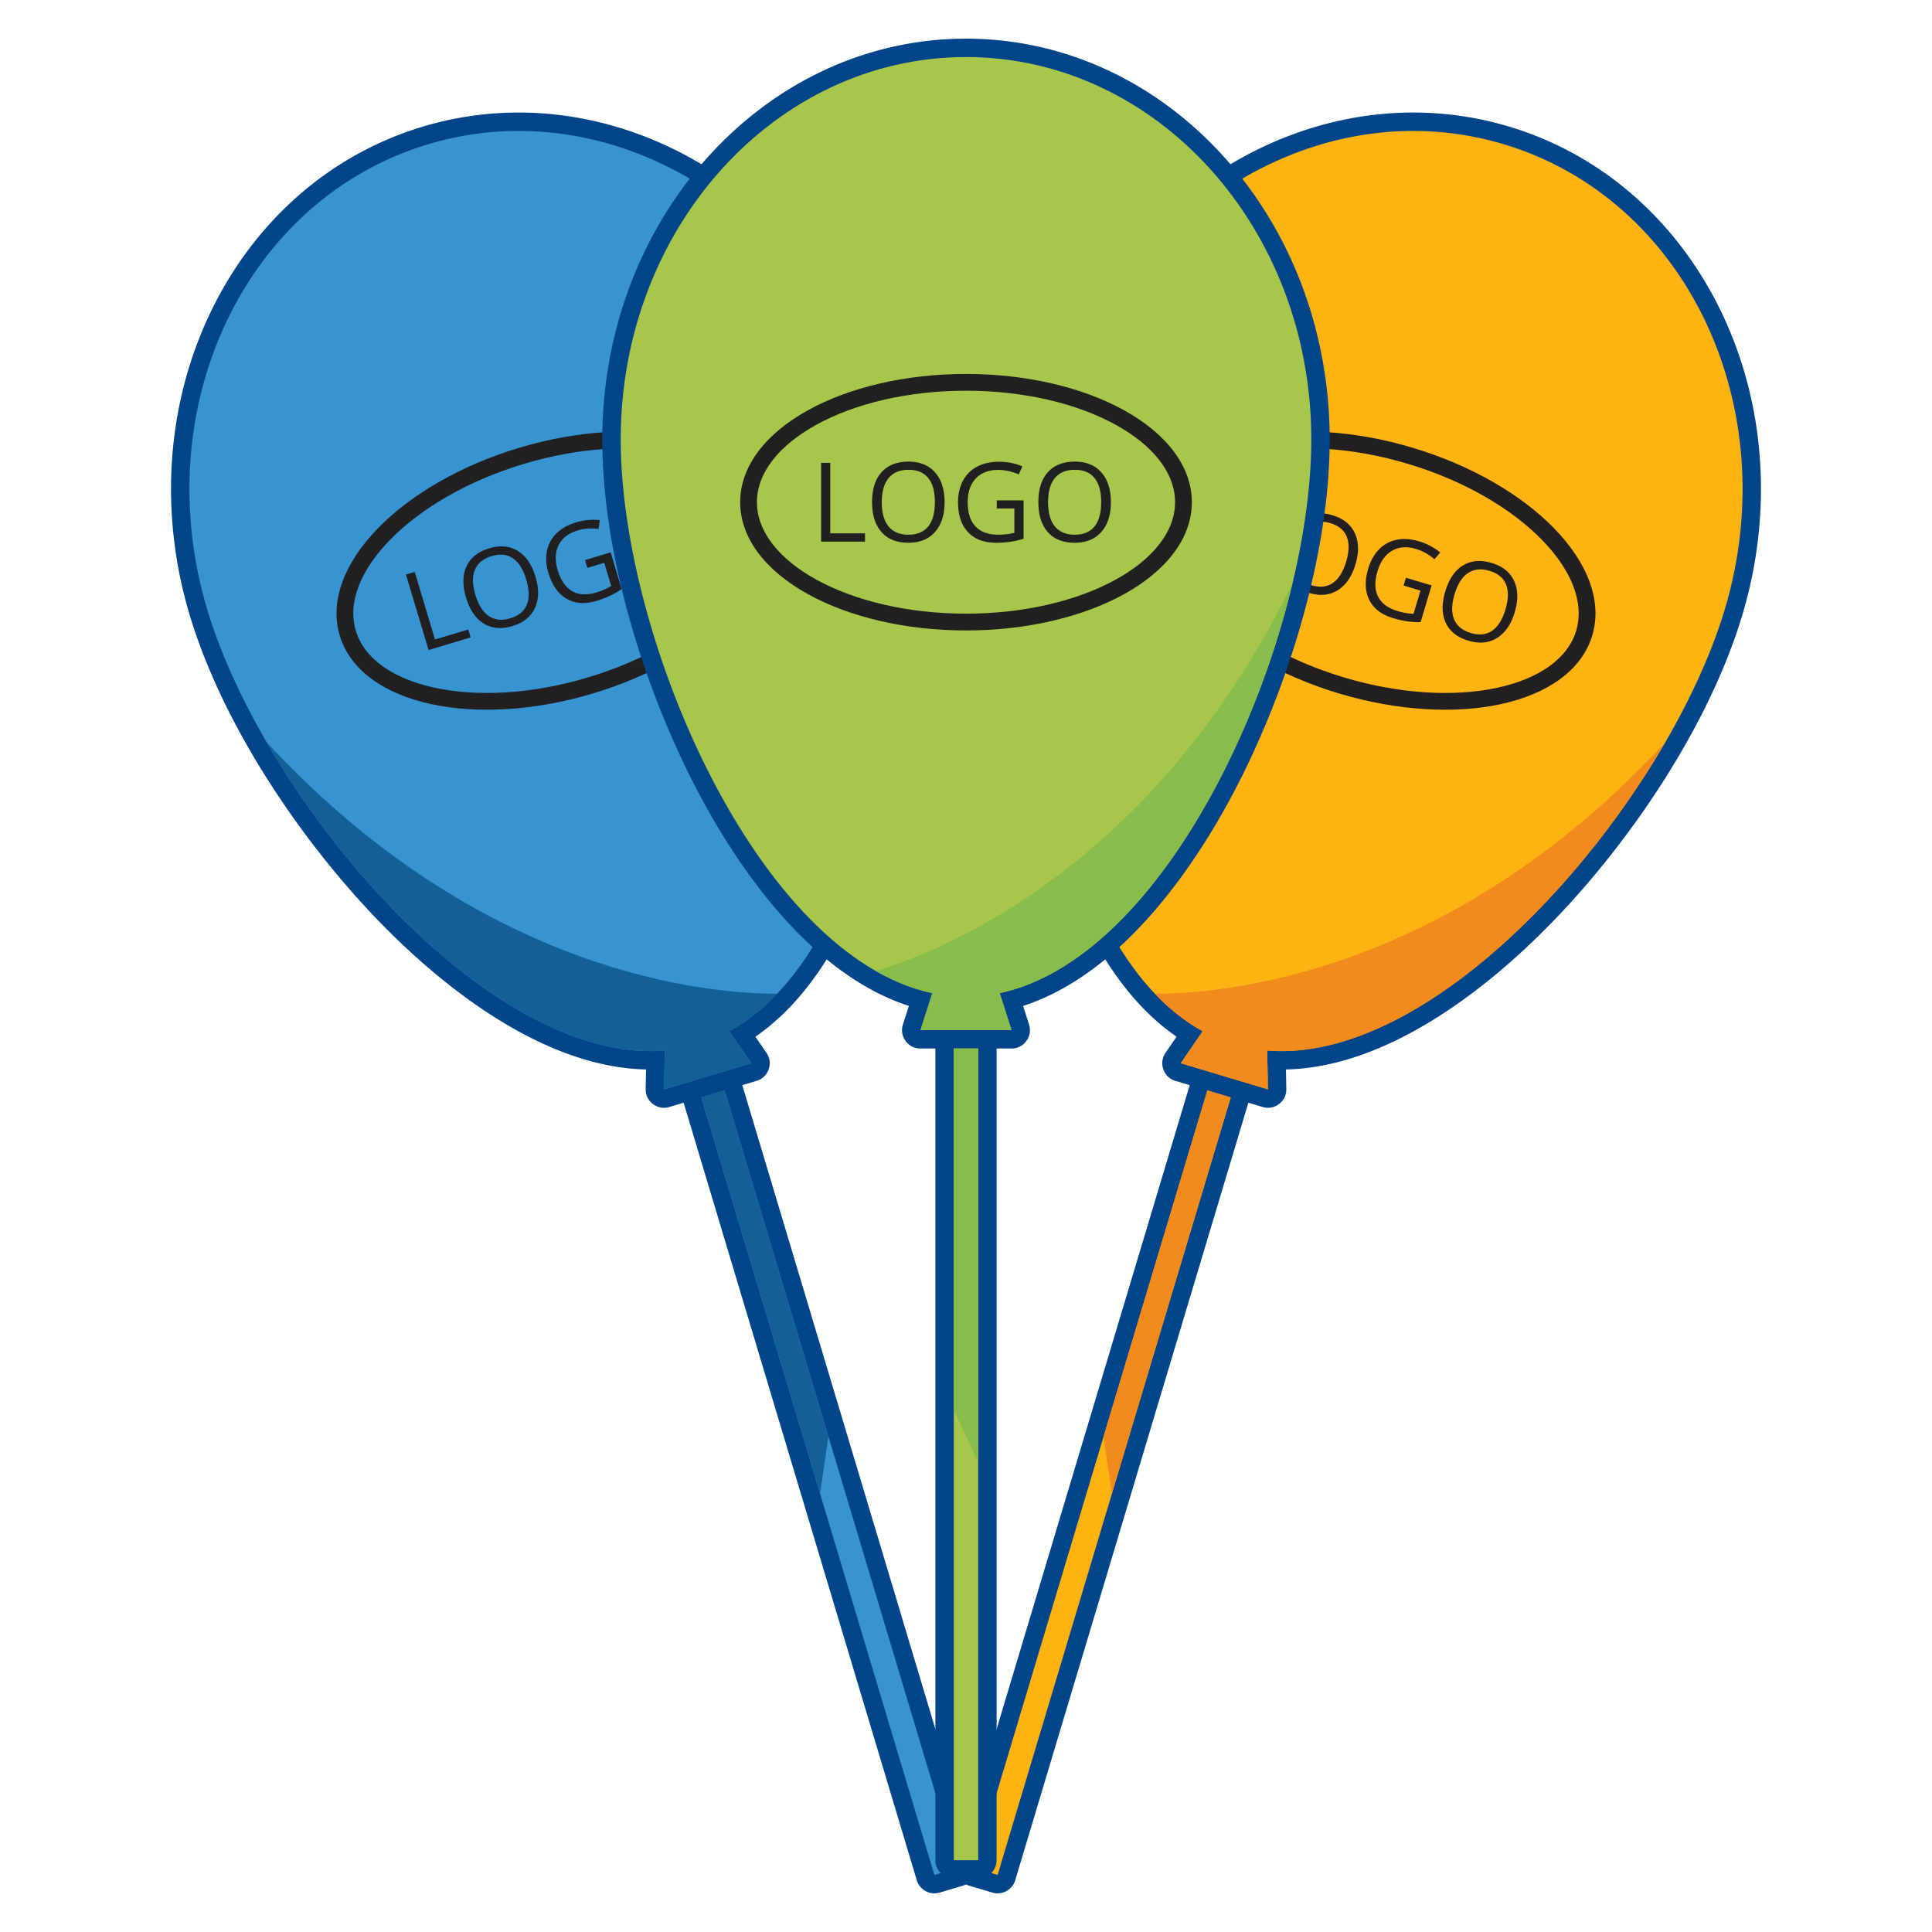
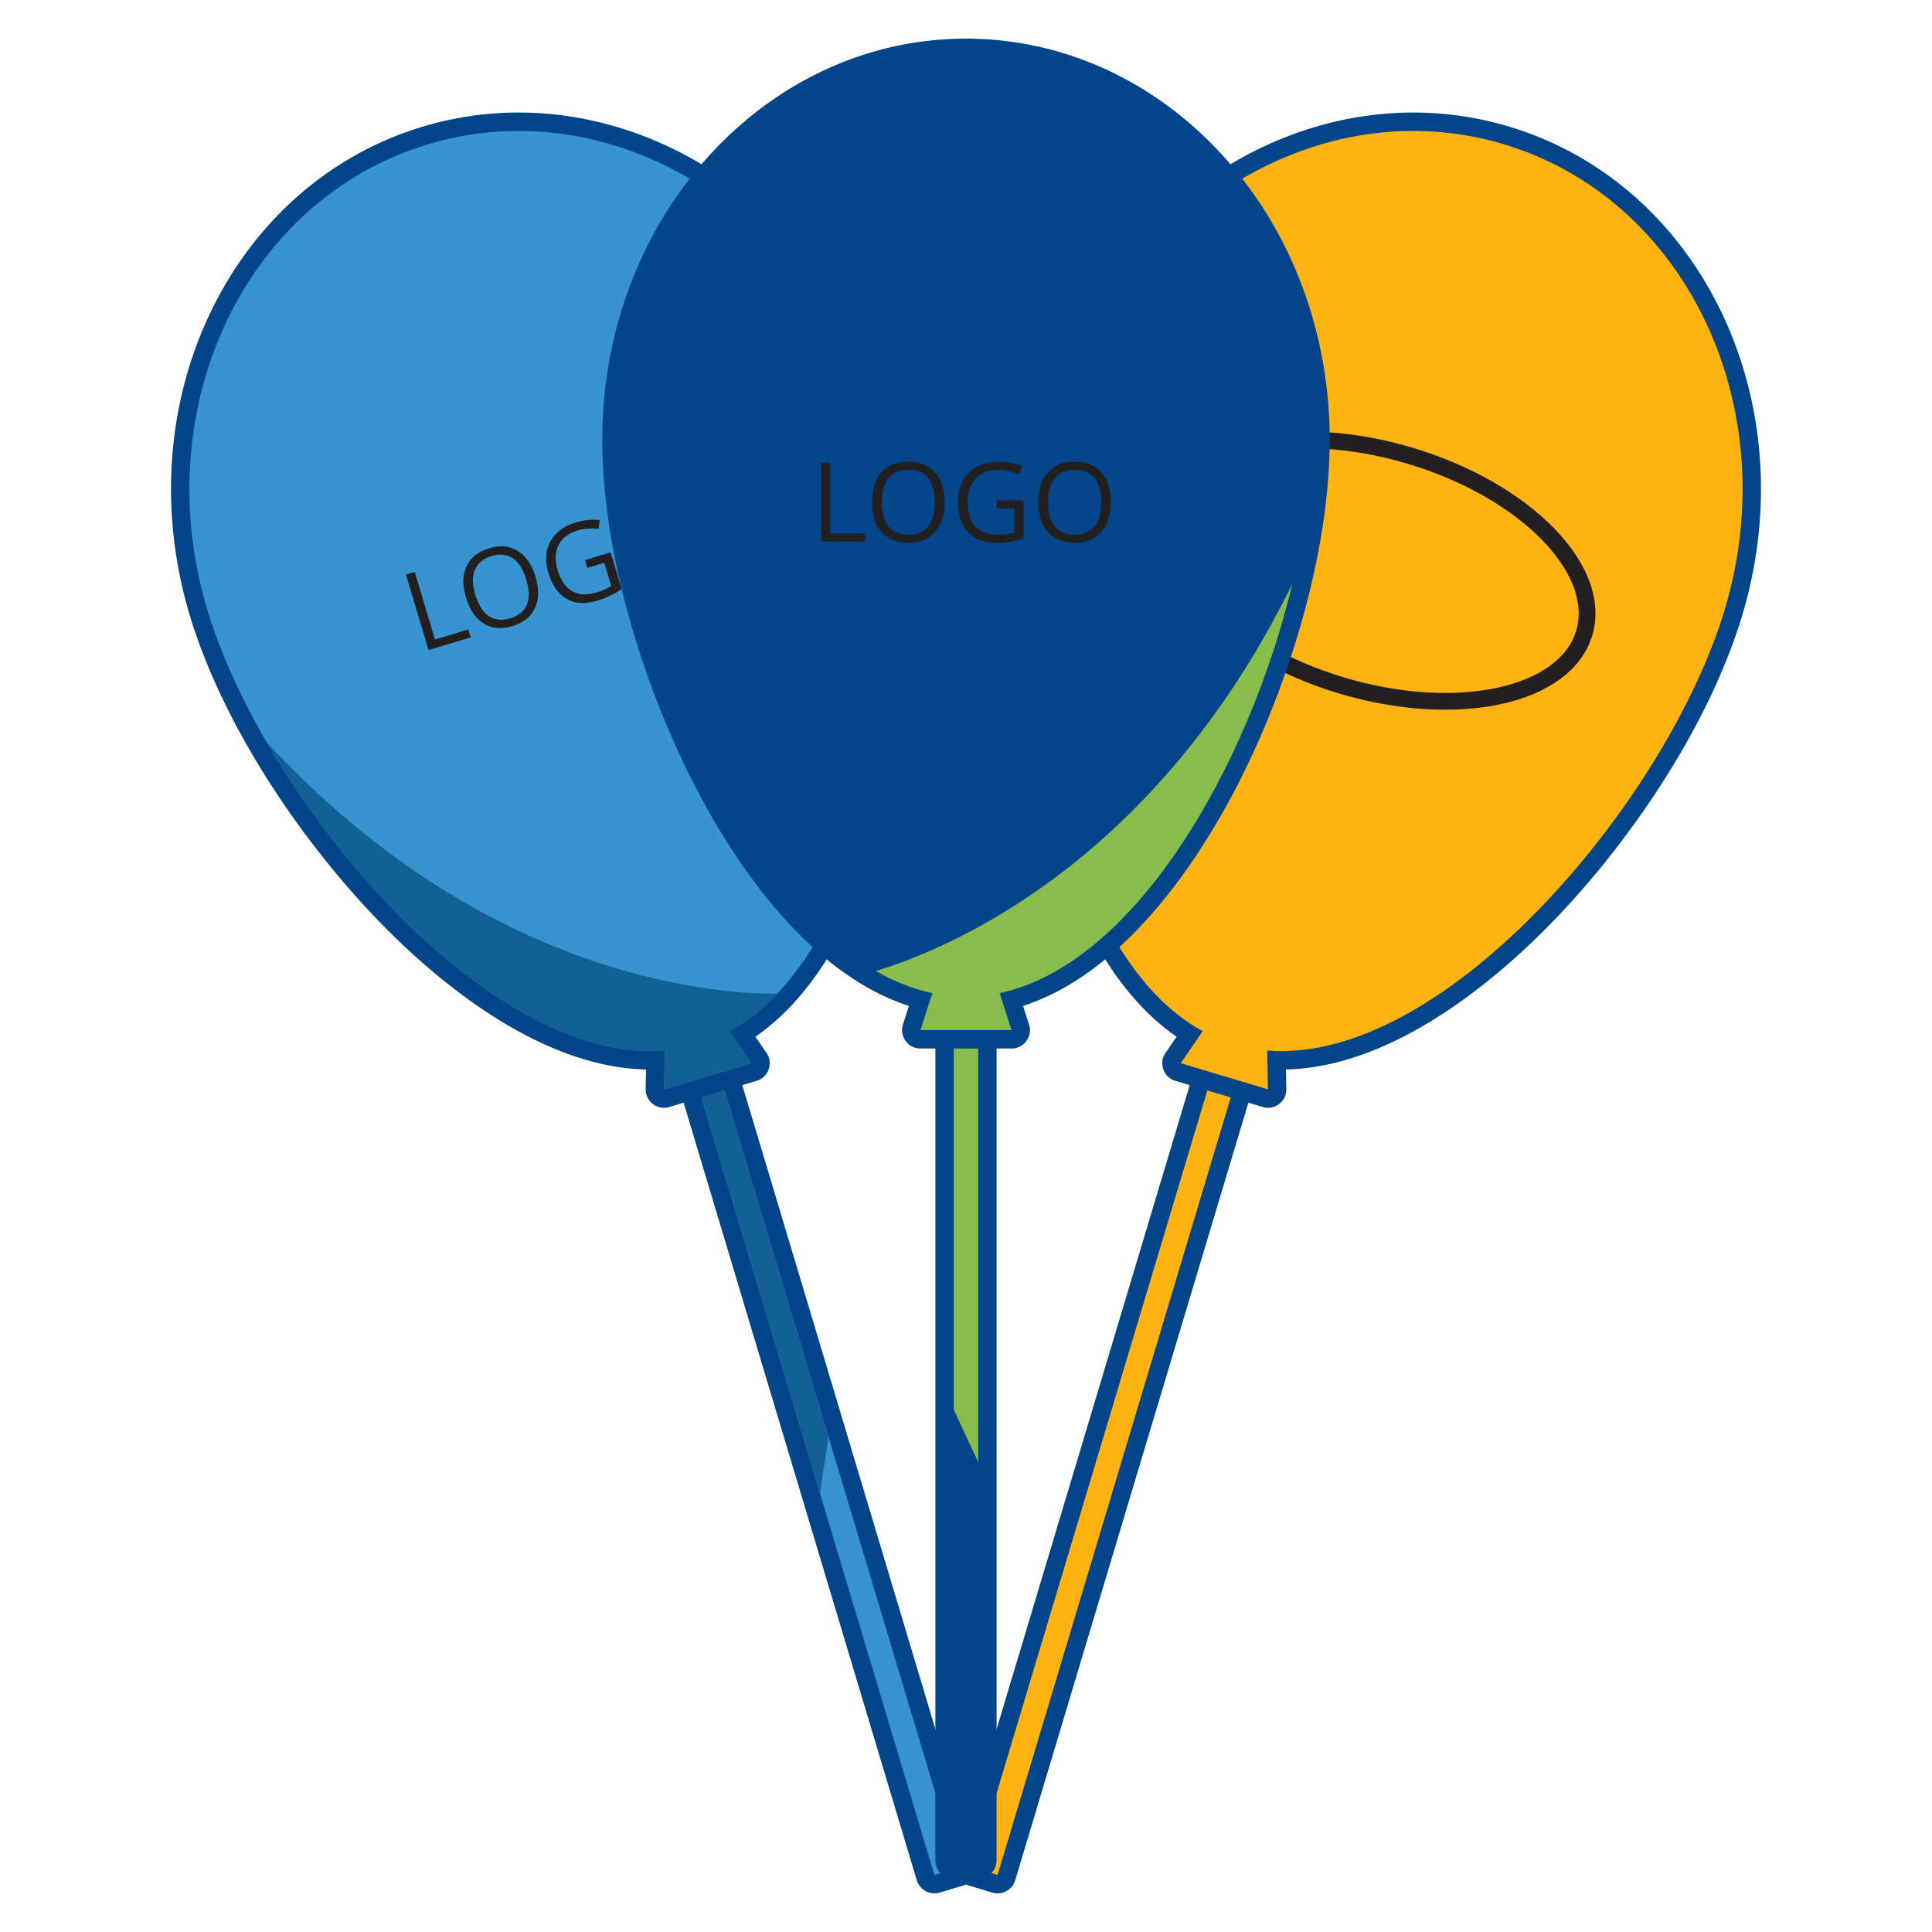
<svg xmlns="http://www.w3.org/2000/svg" id="Layer_1" version="1.1" viewBox="0 0 150 150">
  <defs>
    <style>.st0{fill:#a8c64c}.st0,.st1,.st2,.st3,.st4,.st5,.st6{fill-rule:evenodd}.st7{fill:#221f20}.st1{fill:#88bc4b}.st2{fill:#f28a1c}.st3{fill:#3794d1}.st4{fill:#136096}.st5{fill:#02458b}.st6{fill:#ffb310}</style>
  </defs>
  <path class="st5" d="m99.842 83.035.027 1.517c.009.471-.19.88-.565 1.164a1.39 1.39 0 0 1-1.274.23l-1.108-.332-18.101 60.368a1.432 1.432 0 0 1-1.779.958l-1.816-.544a1.432 1.432 0 0 1-.958-1.779L92.369 84.25l-1.108-.332a1.39 1.39 0 0 1-.937-.893 1.388 1.388 0 0 1 .169-1.283l.857-1.252c-6.505-4.489-9.66-13.876-11.019-21.197-1.607-8.65-1.676-19.349.85-27.776 2.31-7.704 7.269-14.472 14.177-18.659 6.585-3.991 14.378-5.256 21.805-3.029 7.428 2.227 13.239 7.571 16.542 14.527 3.465 7.296 3.881 15.677 1.572 23.381-2.527 8.426-8.471 17.321-14.572 23.66-5.164 5.365-12.963 11.468-20.864 11.637Z" />
  <path class="st6" d="m95.554 85.204-18.101 60.367-1.815-.544 18.1-60.367 1.816.544zM116.754 11.198c14.183 4.253 21.863 20.428 17.155 36.129-4.427 14.765-21.686 35.369-35.523 34.237l.054 3.013-6.768-2.029 1.703-2.486C81.198 73.395 78.123 46.693 82.55 31.927c4.708-15.701 20.021-24.982 34.204-20.73Z" />
-   <path class="st2" d="m95.554 85.204-9.223 30.758-.651-4.426 8.058-26.876 1.816.544zM129.294 57.633c-7.244 12.477-20.116 24.815-30.907 23.932l.054 3.013-6.768-2.029 1.703-2.486c-1.349-.739-2.586-1.724-3.714-2.911 5.104.014 22.818-1.354 39.632-19.518Z" />
  <path class="st7" d="M109.688 34.766c4.571 1.371 8.414 3.643 10.928 6.207 2.61 2.66 3.818 5.662 3.007 8.367-.812 2.706-3.472 4.546-7.115 5.332-3.51.757-7.969.54-12.54-.83-4.57-1.37-8.413-3.644-10.927-6.206-2.61-2.661-3.819-5.661-3.008-8.367.811-2.705 3.472-4.547 7.115-5.332 3.509-.758 7.969-.541 12.539.829Zm10.001 7.119c-2.369-2.415-6.015-4.565-10.375-5.872-4.359-1.307-8.587-1.519-11.894-.805-3.177.685-5.474 2.218-6.139 4.434-.664 2.216.411 4.76 2.686 7.08 2.369 2.415 6.016 4.565 10.375 5.872 4.359 1.307 8.587 1.518 11.894.806 3.178-.685 5.475-2.218 6.139-4.434.664-2.216-.41-4.76-2.687-7.08Z" />
-   <path class="st7" d="m95.172 44.007 1.757-5.861.681.204-1.573 5.245 2.584.775-.185.616-3.265-.979Zm10.064-.184c-.281.939-.74 1.605-1.374 2.001-.636.395-1.376.465-2.221.212-.863-.259-1.451-.723-1.76-1.391-.311-.669-.323-1.484-.035-2.445.286-.956.743-1.624 1.371-2.008.628-.384 1.375-.446 2.24-.187.843.253 1.419.717 1.733 1.393.313.677.327 1.486.045 2.425Zm-4.67-1.402c-.238.794-.25 1.446-.035 1.958.216.512.646.864 1.289 1.057.65.195 1.202.139 1.656-.172.454-.309.8-.863 1.039-1.659.236-.788.251-1.435.043-1.942-.207-.507-.635-.857-1.282-1.05-.649-.195-1.204-.138-1.666.171-.461.309-.808.855-1.043 1.637Zm8.593 2.434 1.991.597-.855 2.851a6.734 6.734 0 0 1-1.014-.06 7.522 7.522 0 0 1-1.137-.257c-.888-.266-1.5-.737-1.835-1.413-.336-.676-.361-1.489-.076-2.441.183-.609.465-1.106.846-1.491.383-.385.84-.63 1.371-.734.532-.105 1.108-.063 1.725.121a4.625 4.625 0 0 1 1.644.867l-.446.522c-.461-.383-.937-.648-1.425-.794-.714-.214-1.335-.169-1.863.136-.528.305-.905.833-1.131 1.587-.237.791-.224 1.449.04 1.973.263.526.769.899 1.518 1.124.405.122.816.194 1.232.217l.541-1.805-1.31-.393.182-.607Zm8.445 2.677c-.281.938-.74 1.605-1.375 2-.636.395-1.376.465-2.221.212-.864-.259-1.451-.723-1.76-1.391-.311-.669-.323-1.484-.035-2.445.287-.955.743-1.624 1.371-2.008.628-.384 1.375-.447 2.24-.187.843.253 1.42.717 1.733 1.393.312.677.328 1.486.046 2.425Zm-4.67-1.402c-.238.793-.251 1.446-.035 1.958.215.512.646.864 1.289 1.057.649.195 1.202.138 1.656-.172.453-.309.8-.863 1.039-1.659.236-.788.251-1.435.042-1.942-.207-.507-.634-.856-1.282-1.051-.649-.194-1.204-.137-1.666.171-.461.309-.808.855-1.043 1.637Z" />
  <path class="st5" d="m50.158 83.035-.027 1.517c-.009.471.19.88.565 1.164a1.39 1.39 0 0 0 1.274.23l1.108-.332 18.101 60.368a1.432 1.432 0 0 0 1.779.958l1.816-.544a1.432 1.432 0 0 0 .958-1.779L57.631 84.25l1.108-.332a1.39 1.39 0 0 0 .937-.893 1.388 1.388 0 0 0-.169-1.283l-.857-1.252c6.505-4.489 9.66-13.876 11.019-21.197 1.607-8.65 1.676-19.349-.85-27.776-2.31-7.704-7.269-14.472-14.177-18.659-6.585-3.991-14.378-5.256-21.805-3.029-7.428 2.227-13.239 7.571-16.542 14.527-3.465 7.296-3.882 15.677-1.572 23.381 2.527 8.426 8.471 17.321 14.572 23.66 5.164 5.365 12.963 11.468 20.864 11.637Z" />
  <path class="st3" d="m54.446 85.204 18.101 60.367 1.815-.544-18.1-60.367-1.816.544zM33.246 11.198c-14.183 4.253-21.863 20.428-17.155 36.129 4.427 14.765 21.686 35.369 35.523 34.237l-.054 3.013 6.768-2.029-1.703-2.486c12.177-6.667 15.252-33.369 10.825-48.135-4.708-15.701-20.021-24.982-34.204-20.73Z" />
  <path class="st4" d="m54.446 85.204 9.223 30.758.651-4.426-8.058-26.876-1.816.544zM20.707 57.633c7.244 12.477 20.116 24.815 30.907 23.932l-.054 3.013 6.768-2.029-1.703-2.486c1.349-.739 2.586-1.724 3.714-2.911-5.103.014-22.818-1.354-39.632-19.518Z" />
-   <path class="st7" d="M40.311 34.766c4.571-1.371 9.03-1.588 12.54-.83 3.643.785 6.304 2.627 7.115 5.332.811 2.706-.398 5.706-3.007 8.367-2.515 2.563-6.358 4.836-10.928 6.206-4.57 1.371-9.03 1.587-12.539.83-3.644-.786-6.304-2.626-7.115-5.332-.811-2.705.397-5.707 3.008-8.367 2.513-2.564 6.357-4.836 10.927-6.206Zm12.268.442c-3.307-.714-7.535-.502-11.894.805s-8.006 3.457-10.375 5.872c-2.276 2.32-3.351 4.864-2.686 7.08.664 2.216 2.962 3.749 6.139 4.434 3.307.713 7.535.501 11.894-.806s8.006-3.457 10.375-5.871c2.277-2.32 3.351-4.865 2.687-7.08-.665-2.216-2.962-3.749-6.139-4.434Z" />
  <path class="st7" d="m33.275 50.469-1.757-5.861.681-.204 1.573 5.245 2.584-.775.185.616-3.265.979Zm8.302-5.69c.281.939.265 1.747-.047 2.427-.314.68-.893 1.146-1.738 1.399-.863.259-1.609.195-2.235-.193-.628-.387-1.086-1.061-1.374-2.023-.287-.955-.273-1.765.04-2.431.314-.666.902-1.129 1.768-1.389.843-.253 1.579-.183 2.214.21.634.393 1.09 1.06 1.372 2Zm-4.67 1.398c.238.794.587 1.345 1.048 1.655.462.309 1.014.366 1.658.173.65-.195 1.08-.546 1.288-1.055.209-.508.193-1.161-.046-1.957-.236-.788-.579-1.337-1.033-1.645-.452-.309-1.002-.366-1.649-.172-.649.195-1.081.548-1.296 1.06-.215.512-.205 1.158.03 1.941Zm8.514-2.695 1.991-.597.855 2.851a6.866 6.866 0 0 1-.879.508 7.534 7.534 0 0 1-1.091.411c-.888.266-1.658.21-2.31-.171-.652-.38-1.121-1.045-1.406-1.996-.183-.609-.22-1.18-.114-1.711.108-.532.354-.988.741-1.367.387-.381.89-.663 1.507-.848a4.617 4.617 0 0 1 1.85-.181l-.085.681c-.596-.066-1.139-.025-1.627.121-.714.214-1.207.593-1.481 1.138-.273.545-.297 1.193-.071 1.948.237.791.61 1.333 1.119 1.626.509.294 1.137.328 1.886.103a5.258 5.258 0 0 0 1.148-.497l-.541-1.805-1.31.393-.182-.607Zm8.524-2.411c.281.938.265 1.747-.047 2.426-.314.68-.893 1.146-1.738 1.399-.864.259-1.609.195-2.235-.193-.628-.387-1.086-1.062-1.374-2.023-.286-.955-.273-1.765.04-2.431.314-.666.903-1.129 1.768-1.389.843-.253 1.58-.183 2.214.21.633.393 1.091 1.06 1.373 2Zm-4.67 1.398c.238.793.586 1.345 1.048 1.655.461.309 1.015.366 1.658.173.649-.195 1.079-.546 1.288-1.055.208-.508.193-1.161-.045-1.957-.236-.788-.58-1.336-1.034-1.645-.452-.309-1.001-.366-1.649-.172-.649.194-1.081.548-1.297 1.06-.215.512-.205 1.158.03 1.941Z" />
  <path class="st5" d="m79.432 78.097.462 1.445a1.39 1.39 0 0 1-.207 1.278 1.39 1.39 0 0 1-1.154.586h-1.157v63.023c0 .787-.642 1.428-1.429 1.428h-1.895a1.432 1.432 0 0 1-1.429-1.428V81.406h-1.157a1.39 1.39 0 0 1-1.154-.586 1.388 1.388 0 0 1-.207-1.277l.462-1.445c-7.52-2.431-13.238-10.517-16.643-17.139-4.024-7.824-7.163-18.052-7.163-26.849 0-8.043 2.807-15.951 8.221-21.945 5.162-5.714 12.262-9.164 20.017-9.164s14.856 3.45 20.017 9.164c5.414 5.994 8.221 13.902 8.221 21.945 0 8.797-3.14 19.024-7.163 26.849-3.405 6.622-9.123 14.707-16.643 17.139Z" />
-   <path class="st0" d="M75.948 81.406v63.022h-1.895V81.406h1.895zM75 4.429c14.807 0 26.809 13.288 26.809 29.68 0 15.415-10.614 40.107-24.193 42.998l.918 2.871h-7.066l.917-2.87C58.806 74.219 48.191 49.525 48.191 34.11 48.191 17.718 60.194 4.43 75 4.43Z" />
  <path class="st1" d="M75.948 81.406v32.11l-1.895-4.052V81.406h1.895zM100.347 45.305c-3.355 14.032-12.142 29.547-22.731 31.801l.918 2.871h-7.066l.917-2.87c-1.505-.32-2.972-.909-4.394-1.722 4.892-1.452 21.468-7.85 32.356-30.079Z" />
-   <path class="st7" d="M75 29.033c4.772 0 9.105 1.073 12.25 2.807 3.264 1.798 5.284 4.327 5.284 7.151s-2.02 5.352-5.284 7.151c-3.145 1.733-7.479 2.806-12.25 2.806s-9.105-1.074-12.249-2.806c-3.265-1.799-5.284-4.326-5.284-7.151s2.019-5.352 5.284-7.151c3.144-1.734 7.478-2.807 12.249-2.807Zm11.624 3.947c-2.962-1.633-7.073-2.645-11.624-2.645s-8.661 1.012-11.624 2.645c-2.846 1.568-4.607 3.697-4.607 6.01s1.761 4.442 4.607 6.01c2.963 1.632 7.073 2.644 11.624 2.644S83.662 46.632 86.624 45c2.847-1.569 4.607-3.697 4.607-6.01s-1.76-4.442-4.607-6.01Z" />
  <path class="st7" d="M63.75 42.054v-6.119h.711v5.475h2.697v.643H63.75Zm9.587-3.066c0 .979-.248 1.75-.742 2.311-.496.561-1.185.841-2.067.841-.901 0-1.597-.276-2.085-.827-.49-.551-.735-1.329-.735-2.332 0-.997.245-1.769.737-2.317.492-.548 1.188-.823 2.092-.823.88 0 1.565.279 2.06.837.494.558.74 1.329.74 2.31Zm-4.876-.002c0 .828.176 1.457.529 1.886.353.428.867.642 1.538.642.678 0 1.191-.213 1.537-.64.346-.427.518-1.056.518-1.888 0-.823-.171-1.447-.516-1.872-.344-.426-.854-.638-1.53-.638s-1.193.214-1.546.643c-.353.429-.529 1.051-.529 1.868Zm8.93-.137h2.079v2.976a6.723 6.723 0 0 1-.988.234 7.5 7.5 0 0 1-1.163.08c-.927 0-1.649-.276-2.164-.827-.516-.551-.774-1.322-.774-2.316 0-.636.128-1.193.382-1.671a2.59 2.59 0 0 1 1.102-1.096c.48-.253 1.043-.379 1.687-.379.653 0 1.261.12 1.824.358l-.277.628c-.552-.234-1.084-.351-1.593-.351-.745 0-1.327.221-1.745.665-.418.444-.628 1.058-.628 1.845 0 .826.202 1.452.605 1.879.403.428.995.64 1.776.64a5.21 5.21 0 0 0 1.242-.147v-1.885h-1.368v-.633Zm8.858.139c0 .979-.248 1.75-.742 2.311-.496.561-1.184.841-2.066.841-.902 0-1.598-.276-2.086-.827-.49-.551-.736-1.329-.736-2.332 0-.997.245-1.769.737-2.317.492-.548 1.189-.823 2.092-.823.88 0 1.566.279 2.06.837.494.558.74 1.329.74 2.31Zm-4.876-.002c0 .828.175 1.457.529 1.886.353.428.867.642 1.539.642.678 0 1.191-.213 1.536-.64.345-.427.518-1.056.518-1.888 0-.823-.172-1.447-.518-1.872-.344-.426-.854-.638-1.53-.638s-1.193.214-1.546.643c-.353.429-.529 1.051-.529 1.868Z" />
</svg>